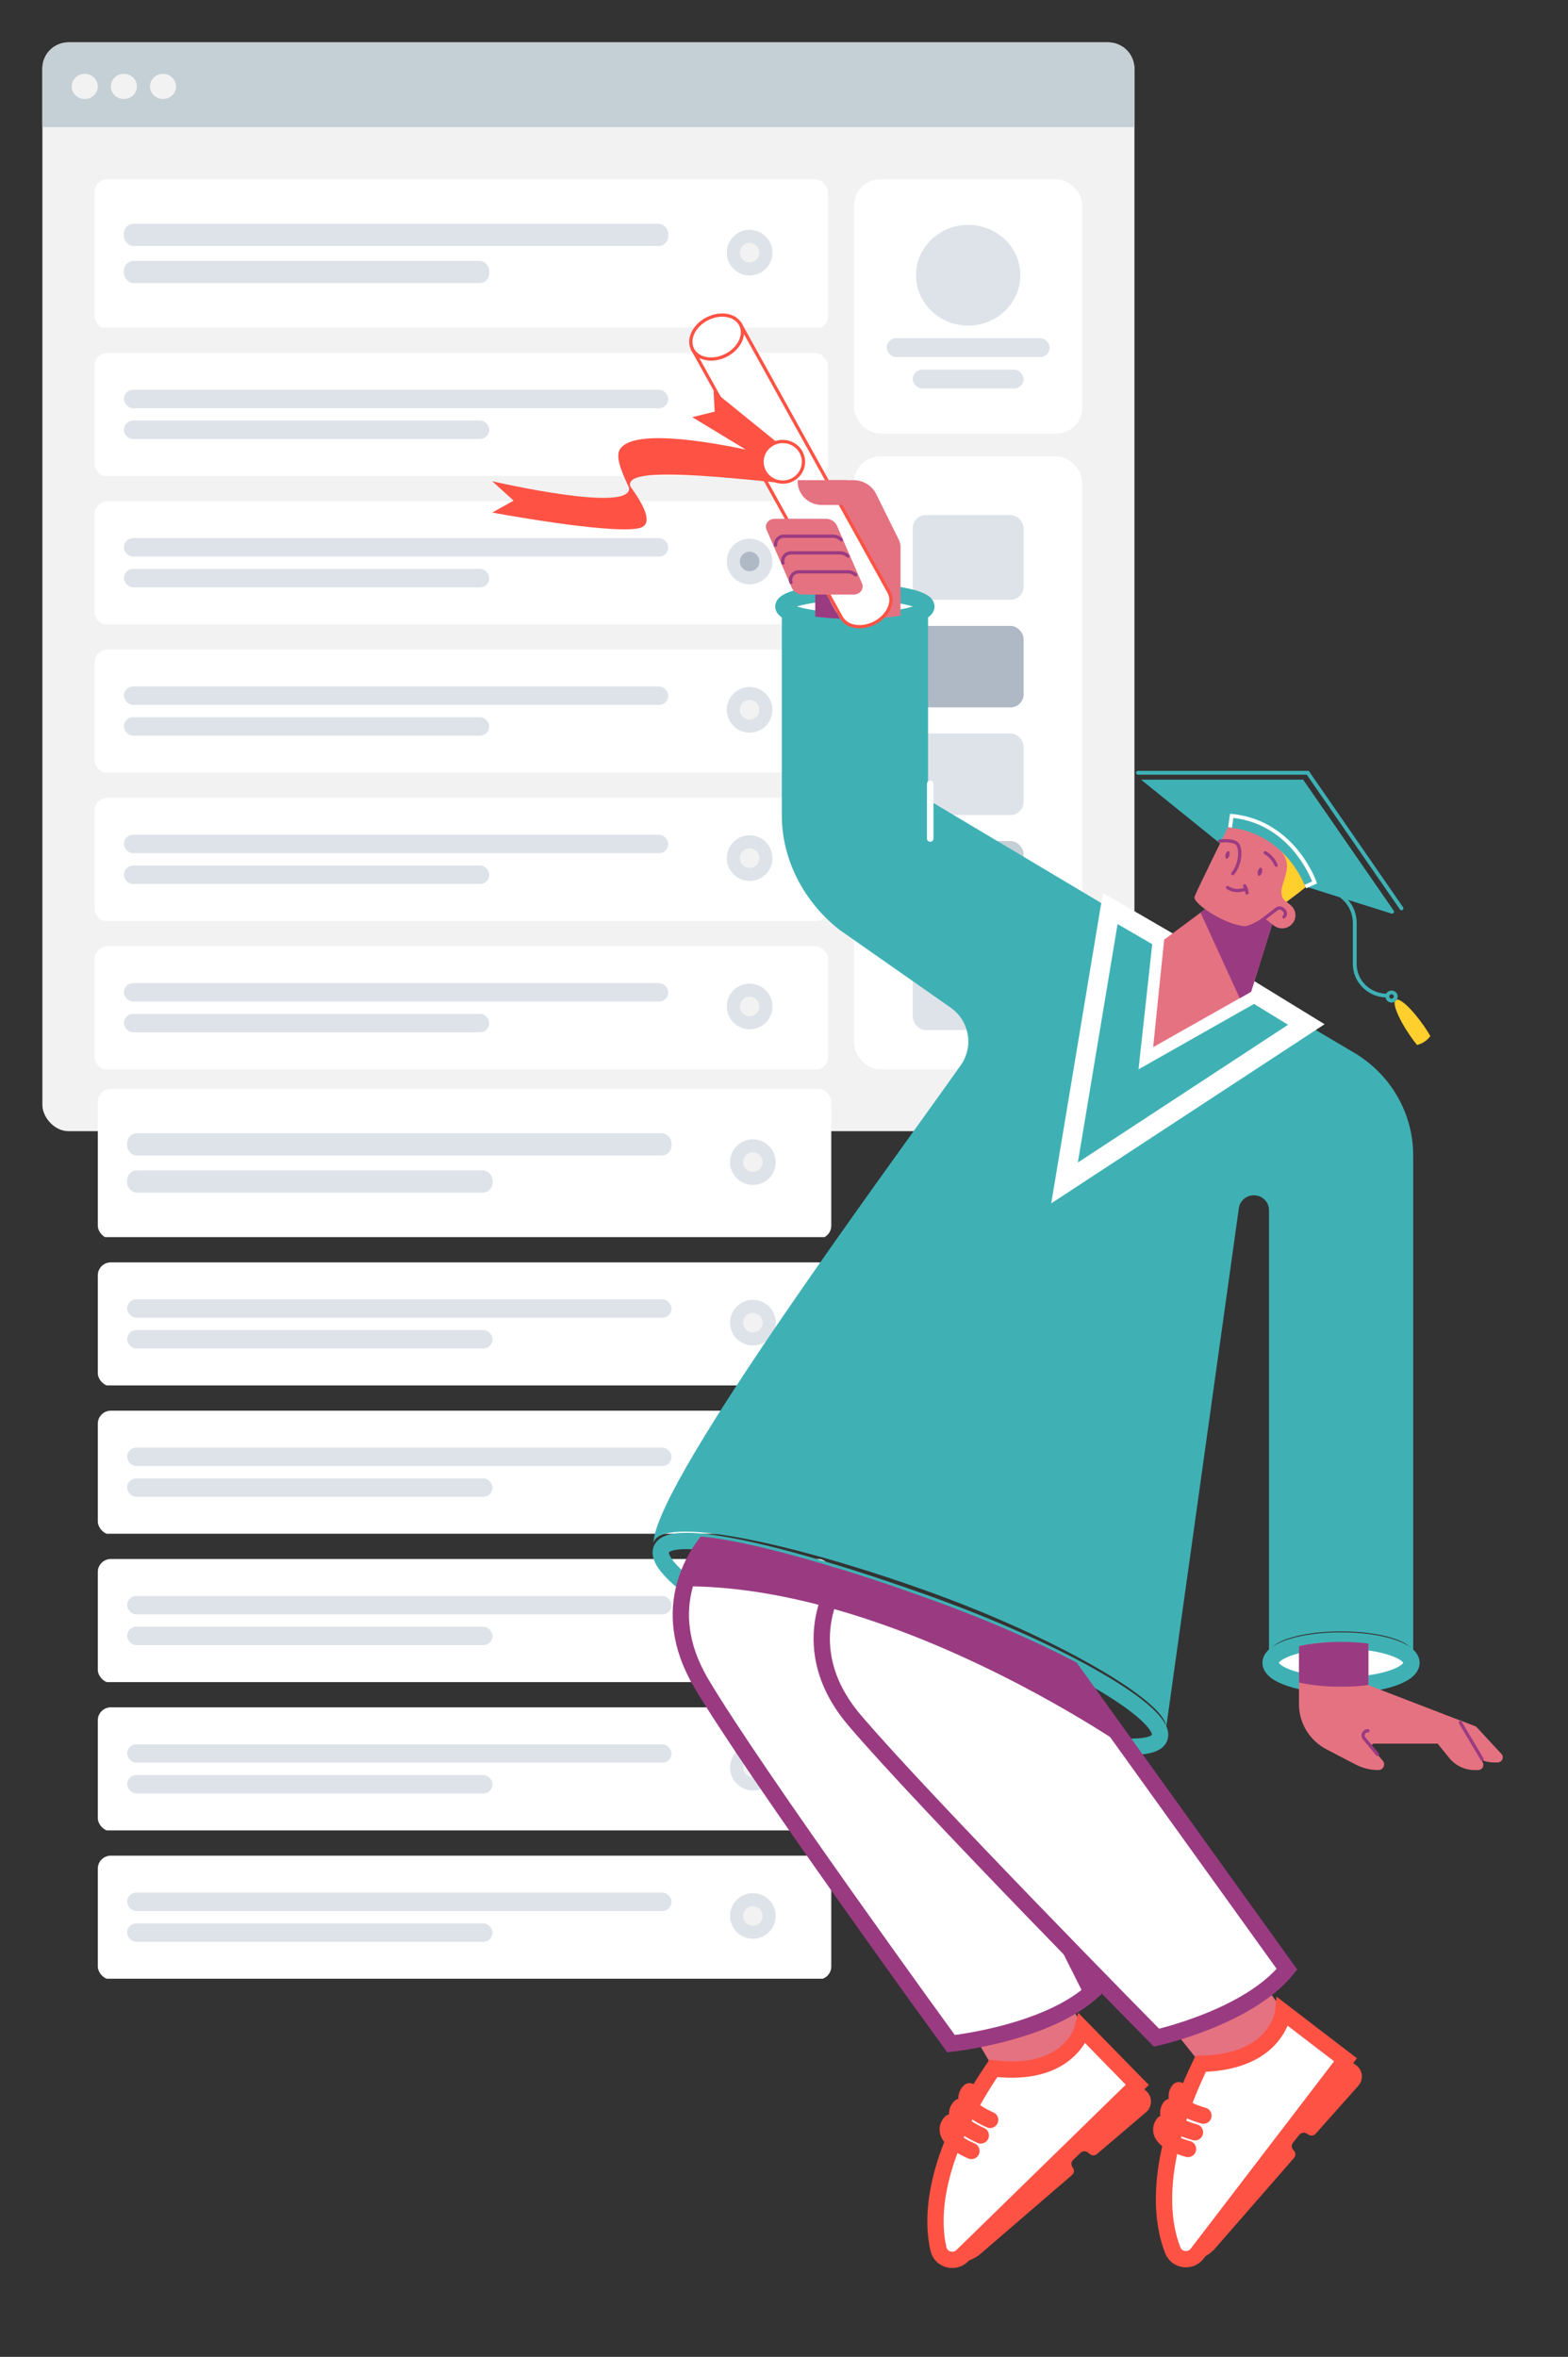
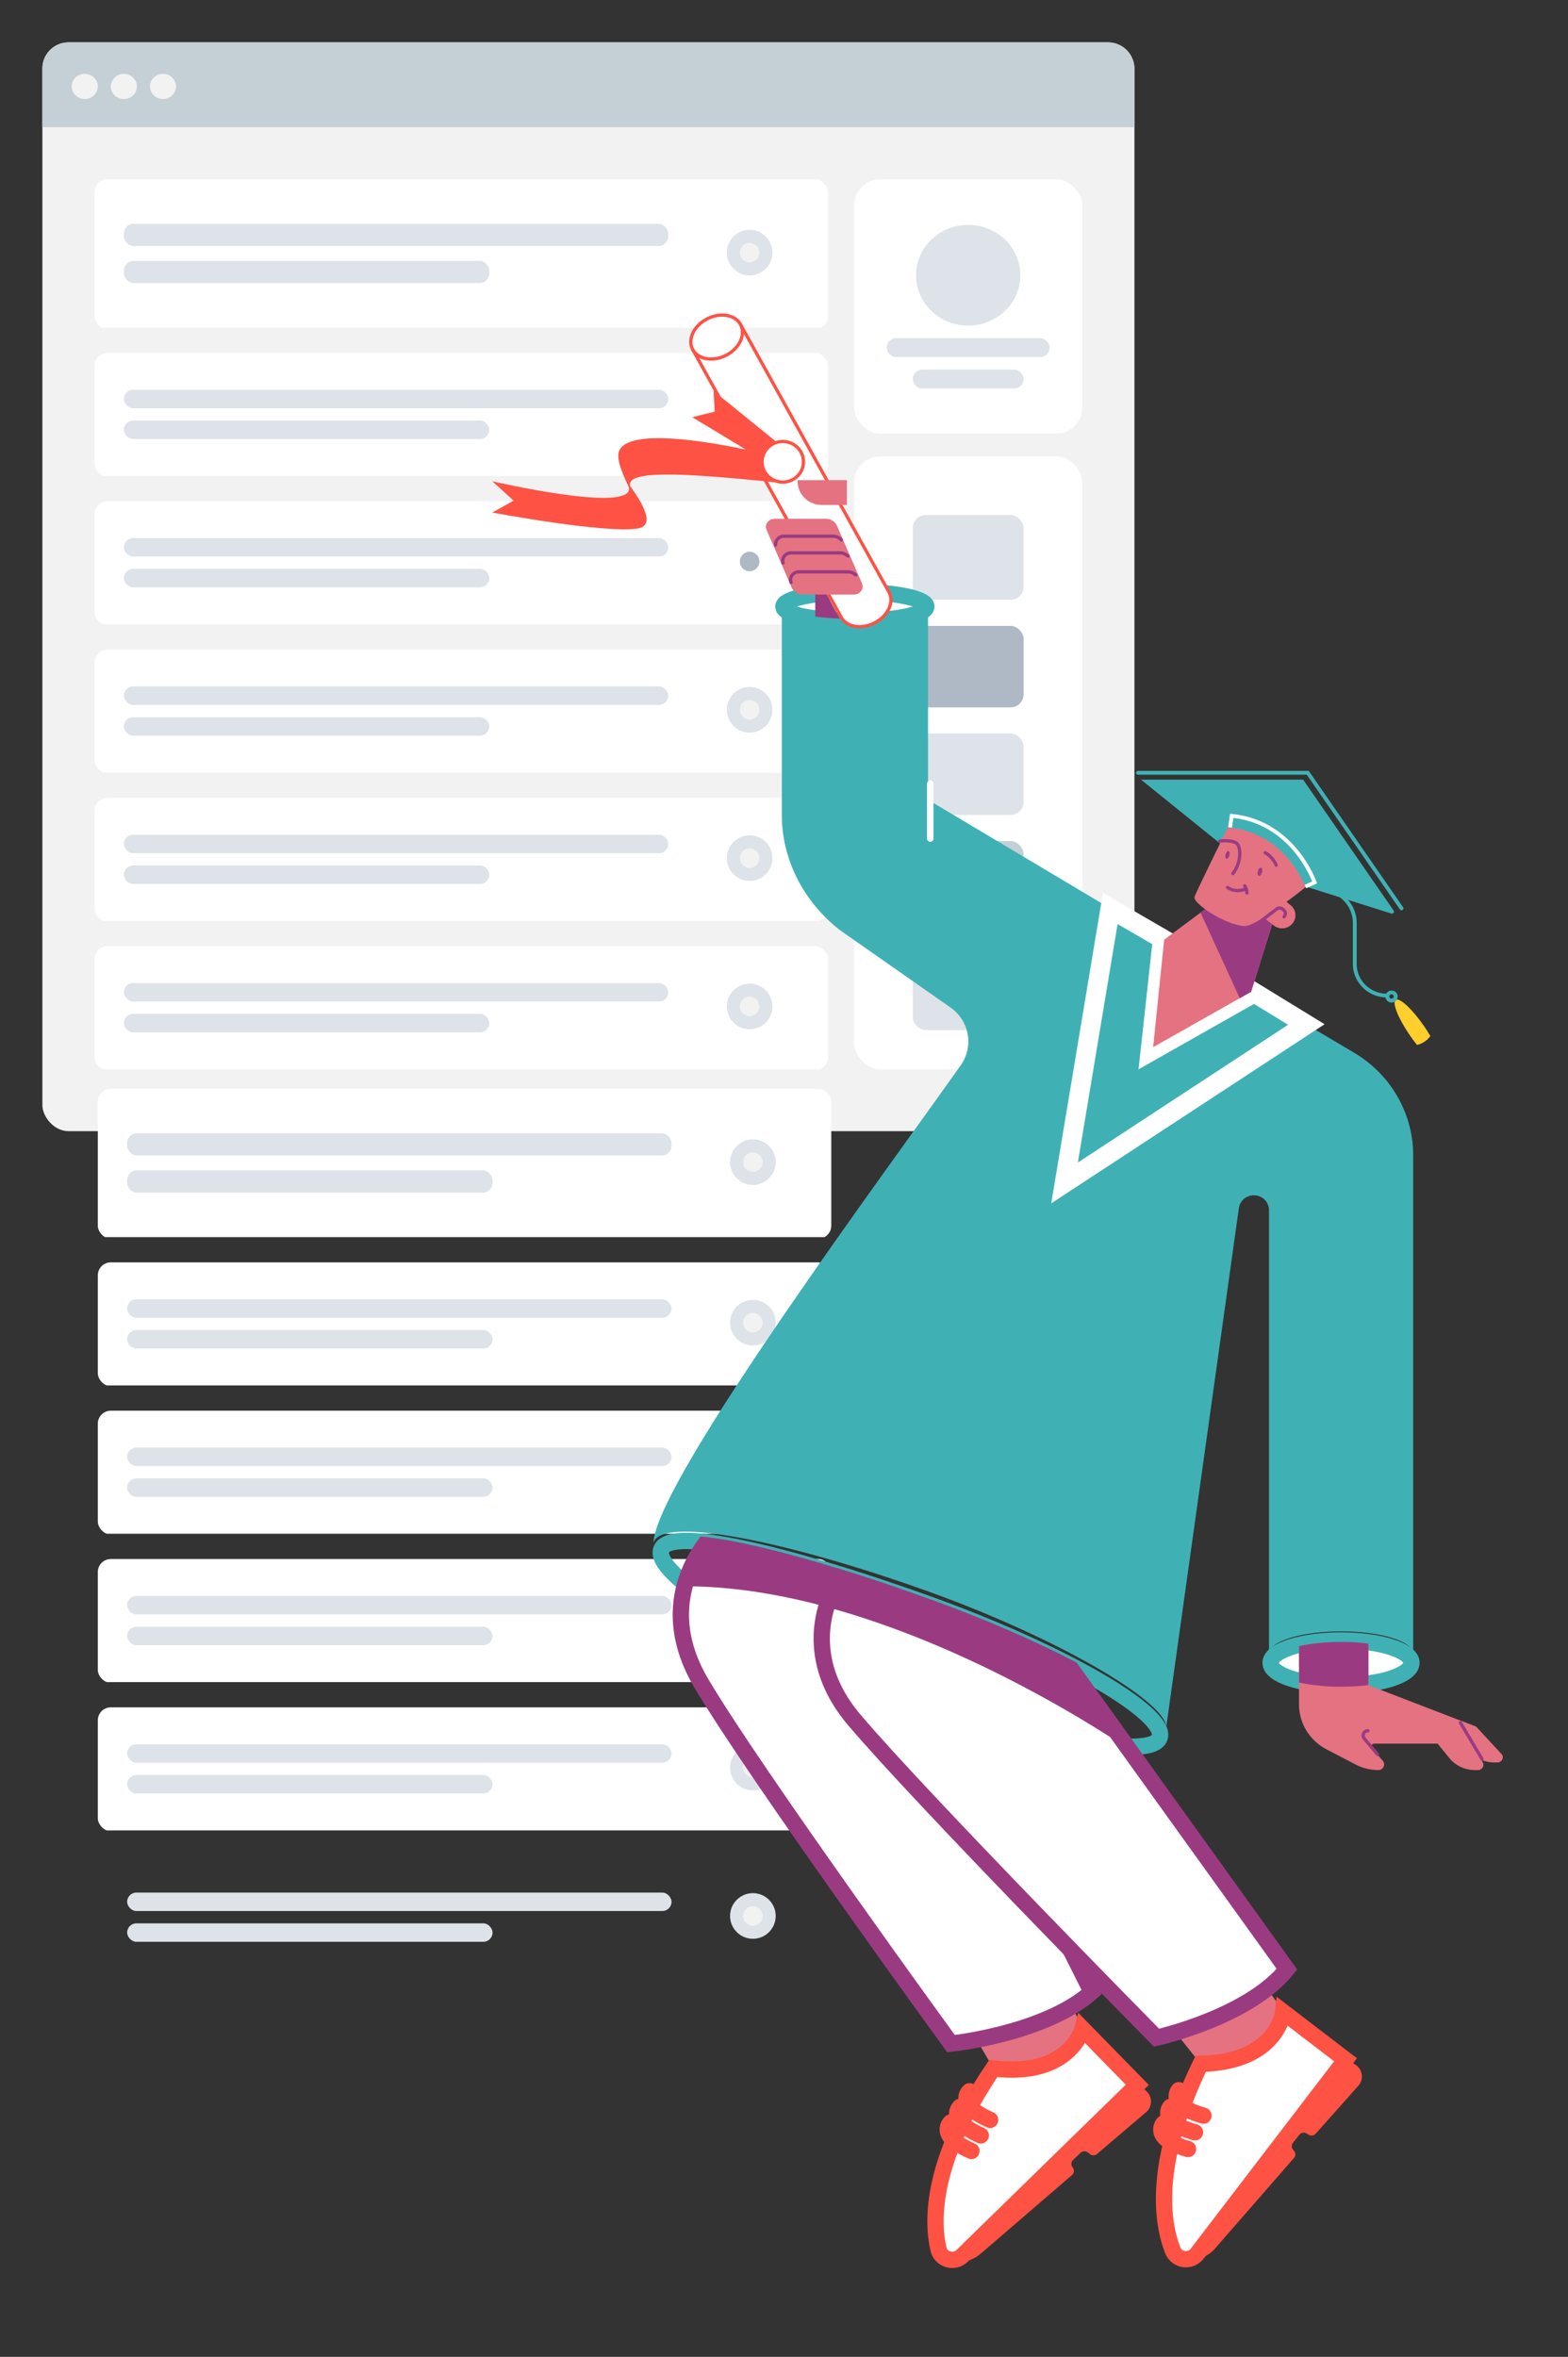
<svg xmlns="http://www.w3.org/2000/svg" width="481" height="723" viewBox="0 0 481 723" fill="none">
  <rect x="0" y="0" width="481" height="723" fill="#333333" stroke="none" />
  <rect x="13" y="13" width="335" height="334" rx="8" fill="#F2F2F2" />
  <rect x="262" y="55" width="70" height="78" rx="8" fill="white" />
  <path fill-rule="evenodd" clip-rule="evenodd" d="M297 99.879C305.837 99.879 313 92.963 313 84.433C313 75.903 305.837 68.988 297 68.988C288.163 68.988 281 75.903 281 84.433C281 92.963 288.163 99.879 297 99.879Z" fill="#DDE3E9" />
  <rect x="272" y="103.74" width="50" height="5.792" rx="2.896" fill="#DDE3E9" />
  <rect x="280" y="113.393" width="34" height="5.792" rx="2.896" fill="#DDE3E9" />
  <path d="M13 21C13 16.582 16.582 13 21 13H340C344.418 13 348 16.582 348 21V39H13V21Z" fill="#C5CFD6" />
  <path fill-rule="evenodd" clip-rule="evenodd" d="M26 30.376C28.209 30.376 30 28.647 30 26.515C30 24.382 28.209 22.653 26 22.653C23.791 22.653 22 24.382 22 26.515C22 28.647 23.791 30.376 26 30.376Z" fill="#F2F2F2" />
  <path fill-rule="evenodd" clip-rule="evenodd" d="M38 30.376C40.209 30.376 42 28.647 42 26.515C42 24.382 40.209 22.653 38 22.653C35.791 22.653 34 24.382 34 26.515C34 28.647 35.791 30.376 38 30.376Z" fill="#F2F2F2" />
  <path fill-rule="evenodd" clip-rule="evenodd" d="M50 30.376C52.209 30.376 54 28.647 54 26.515C54 24.382 52.209 22.653 50 22.653C47.791 22.653 46 24.382 46 26.515C46 28.647 47.791 30.376 50 30.376Z" fill="#F2F2F2" />
  <rect x="262" y="140" width="70" height="188" rx="8" fill="white" />
  <rect x="280" y="158" width="34" height="26" rx="4" fill="#DDE3E9" />
  <rect x="280" y="192" width="34" height="25" rx="4" fill="#AFB9C5" />
  <rect x="280" y="225" width="34" height="25" rx="4" fill="#DDE3E9" />
  <rect x="280" y="291" width="34" height="25" rx="4" fill="#DDE3E9" />
  <rect x="280" y="258" width="34" height="25" rx="4" fill="#C5CFD6" />
  <g clip-path="url(#clip0)">
    <rect x="29" y="55" width="225" height="46" rx="4" fill="white" />
    <g clip-path="url(#clip1)">
      <rect x="38" y="68.65" width="167" height="6.825" rx="3" fill="#DDE3E9" />
      <rect x="38" y="80.025" width="112.096" height="6.825" rx="3" fill="#DDE3E9" />
    </g>
    <path fill-rule="evenodd" clip-rule="evenodd" d="M229.955 84.5C233.821 84.5 236.955 81.366 236.955 77.5C236.955 73.634 233.821 70.5 229.955 70.5C226.089 70.5 222.955 73.634 222.955 77.5C222.955 81.366 226.089 84.5 229.955 84.5Z" fill="#DDE3E9" />
    <path fill-rule="evenodd" clip-rule="evenodd" d="M229.955 80.5C231.612 80.5 232.955 79.157 232.955 77.5C232.955 75.843 231.612 74.5 229.955 74.5C228.298 74.5 226.955 75.843 226.955 77.5C226.955 79.157 228.298 80.5 229.955 80.5Z" fill="#F2F2F2" />
  </g>
  <g clip-path="url(#clip2)">
    <rect x="29" y="108.245" width="225" height="38" rx="4" fill="white" />
    <g clip-path="url(#clip3)">
      <rect x="38" y="119.571" width="167" height="5.663" rx="2.832" fill="#DDE3E9" />
      <rect x="38" y="129.01" width="112.096" height="5.663" rx="2.832" fill="#DDE3E9" />
    </g>
    <path fill-rule="evenodd" clip-rule="evenodd" d="M229.955 133.745C233.821 133.745 236.955 130.611 236.955 126.745C236.955 122.879 233.821 119.745 229.955 119.745C226.089 119.745 222.955 122.879 222.955 126.745C222.955 130.611 226.089 133.745 229.955 133.745Z" fill="#DDE3E9" />
    <path fill-rule="evenodd" clip-rule="evenodd" d="M229.955 129.745C231.612 129.745 232.955 128.401 232.955 126.745C232.955 125.088 231.612 123.745 229.955 123.745C228.298 123.745 226.955 125.088 226.955 126.745C226.955 128.401 228.298 129.745 229.955 129.745Z" fill="#F2F2F2" />
  </g>
  <g clip-path="url(#clip4)">
    <rect x="29" y="153.745" width="225" height="38" rx="4" fill="white" />
    <g clip-path="url(#clip5)">
      <rect x="38" y="165.071" width="167" height="5.663" rx="2.832" fill="#DDE3E9" />
      <rect x="38" y="174.51" width="112.096" height="5.663" rx="2.832" fill="#DDE3E9" />
    </g>
-     <path fill-rule="evenodd" clip-rule="evenodd" d="M229.955 179.245C233.821 179.245 236.955 176.111 236.955 172.245C236.955 168.379 233.821 165.245 229.955 165.245C226.089 165.245 222.955 168.379 222.955 172.245C222.955 176.111 226.089 179.245 229.955 179.245Z" fill="#DDE3E9" />
    <path fill-rule="evenodd" clip-rule="evenodd" d="M229.955 175.245C231.612 175.245 232.955 173.901 232.955 172.245C232.955 170.588 231.612 169.245 229.955 169.245C228.298 169.245 226.955 170.588 226.955 172.245C226.955 173.901 228.298 175.245 229.955 175.245Z" fill="#AFB9C5" />
  </g>
  <g clip-path="url(#clip6)">
    <rect x="29" y="290.245" width="225" height="38" rx="4" fill="white" />
    <g clip-path="url(#clip7)">
      <rect x="38" y="301.571" width="167" height="5.663" rx="2.832" fill="#DDE3E9" />
      <rect x="38" y="311.01" width="112.096" height="5.663" rx="2.832" fill="#DDE3E9" />
    </g>
    <path fill-rule="evenodd" clip-rule="evenodd" d="M229.955 315.745C233.821 315.745 236.955 312.611 236.955 308.745C236.955 304.879 233.821 301.745 229.955 301.745C226.089 301.745 222.955 304.879 222.955 308.745C222.955 312.611 226.089 315.745 229.955 315.745Z" fill="#DDE3E9" />
    <path fill-rule="evenodd" clip-rule="evenodd" d="M229.955 311.745C231.612 311.745 232.955 310.401 232.955 308.745C232.955 307.088 231.612 305.745 229.955 305.745C228.298 305.745 226.955 307.088 226.955 308.745C226.955 310.401 228.298 311.745 229.955 311.745Z" fill="#F2F2F2" />
  </g>
  <g clip-path="url(#clip8)">
    <rect x="29" y="244.745" width="225" height="38" rx="4" fill="white" />
    <g clip-path="url(#clip9)">
      <rect x="38" y="256.071" width="167" height="5.663" rx="2.832" fill="#DDE3E9" />
      <rect x="38" y="265.51" width="112.096" height="5.663" rx="2.832" fill="#DDE3E9" />
    </g>
    <path fill-rule="evenodd" clip-rule="evenodd" d="M229.955 270.245C233.821 270.245 236.955 267.111 236.955 263.245C236.955 259.379 233.821 256.245 229.955 256.245C226.089 256.245 222.955 259.379 222.955 263.245C222.955 267.111 226.089 270.245 229.955 270.245Z" fill="#DDE3E9" />
    <path fill-rule="evenodd" clip-rule="evenodd" d="M229.955 266.245C231.612 266.245 232.955 264.901 232.955 263.245C232.955 261.588 231.612 260.245 229.955 260.245C228.298 260.245 226.955 261.588 226.955 263.245C226.955 264.901 228.298 266.245 229.955 266.245Z" fill="#F2F2F2" />
  </g>
  <g clip-path="url(#clip10)">
    <rect x="29" y="199.245" width="225" height="38" rx="4" fill="white" />
    <g clip-path="url(#clip11)">
      <rect x="38" y="210.571" width="167" height="5.663" rx="2.832" fill="#DDE3E9" />
      <rect x="38" y="220.01" width="112.096" height="5.663" rx="2.832" fill="#DDE3E9" />
    </g>
    <path fill-rule="evenodd" clip-rule="evenodd" d="M229.955 224.745C233.821 224.745 236.955 221.611 236.955 217.745C236.955 213.879 233.821 210.745 229.955 210.745C226.089 210.745 222.955 213.879 222.955 217.745C222.955 221.611 226.089 224.745 229.955 224.745Z" fill="#DDE3E9" />
    <path fill-rule="evenodd" clip-rule="evenodd" d="M229.955 220.745C231.612 220.745 232.955 219.401 232.955 217.745C232.955 216.088 231.612 214.745 229.955 214.745C228.298 214.745 226.955 216.088 226.955 217.745C226.955 219.401 228.298 220.745 229.955 220.745Z" fill="#F2F2F2" />
  </g>
  <g clip-path="url(#clip12)">
    <rect x="30" y="334" width="225" height="46" rx="4" fill="white" />
    <g clip-path="url(#clip13)">
      <rect x="39" y="347.65" width="167" height="6.825" rx="3" fill="#DDE3E9" />
      <rect x="39" y="359.025" width="112.096" height="6.825" rx="3" fill="#DDE3E9" />
    </g>
    <path fill-rule="evenodd" clip-rule="evenodd" d="M230.955 363.5C234.821 363.5 237.955 360.366 237.955 356.5C237.955 352.634 234.821 349.5 230.955 349.5C227.089 349.5 223.955 352.634 223.955 356.5C223.955 360.366 227.089 363.5 230.955 363.5Z" fill="#DDE3E9" />
    <path fill-rule="evenodd" clip-rule="evenodd" d="M230.955 359.5C232.612 359.5 233.955 358.157 233.955 356.5C233.955 354.843 232.612 353.5 230.955 353.5C229.298 353.5 227.955 354.843 227.955 356.5C227.955 358.157 229.298 359.5 230.955 359.5Z" fill="#F2F2F2" />
  </g>
  <g clip-path="url(#clip14)">
    <rect x="30" y="387.245" width="225" height="38" rx="4" fill="white" />
    <g clip-path="url(#clip15)">
      <rect x="39" y="398.571" width="167" height="5.663" rx="2.832" fill="#DDE3E9" />
      <rect x="39" y="408.01" width="112.096" height="5.663" rx="2.832" fill="#DDE3E9" />
    </g>
    <path fill-rule="evenodd" clip-rule="evenodd" d="M230.955 412.745C234.821 412.745 237.955 409.611 237.955 405.745C237.955 401.879 234.821 398.745 230.955 398.745C227.089 398.745 223.955 401.879 223.955 405.745C223.955 409.611 227.089 412.745 230.955 412.745Z" fill="#DDE3E9" />
    <path fill-rule="evenodd" clip-rule="evenodd" d="M230.955 408.745C232.612 408.745 233.955 407.401 233.955 405.745C233.955 404.088 232.612 402.745 230.955 402.745C229.298 402.745 227.955 404.088 227.955 405.745C227.955 407.401 229.298 408.745 230.955 408.745Z" fill="#F2F2F2" />
  </g>
  <g clip-path="url(#clip16)">
    <rect x="30" y="432.745" width="225" height="38" rx="4" fill="white" />
    <g clip-path="url(#clip17)">
      <rect x="39" y="444.071" width="167" height="5.663" rx="2.832" fill="#DDE3E9" />
      <rect x="39" y="453.51" width="112.096" height="5.663" rx="2.832" fill="#DDE3E9" />
    </g>
    <path fill-rule="evenodd" clip-rule="evenodd" d="M230.955 458.245C234.821 458.245 237.955 455.111 237.955 451.245C237.955 447.379 234.821 444.245 230.955 444.245C227.089 444.245 223.955 447.379 223.955 451.245C223.955 455.111 227.089 458.245 230.955 458.245Z" fill="#DDE3E9" />
    <path fill-rule="evenodd" clip-rule="evenodd" d="M230.955 454.245C232.612 454.245 233.955 452.901 233.955 451.245C233.955 449.588 232.612 448.245 230.955 448.245C229.298 448.245 227.955 449.588 227.955 451.245C227.955 452.901 229.298 454.245 230.955 454.245Z" fill="#AFB9C5" />
  </g>
  <g clip-path="url(#clip18)">
-     <rect x="30" y="569.245" width="225" height="38" rx="4" fill="white" />
    <g clip-path="url(#clip19)">
      <rect x="39" y="580.571" width="167" height="5.663" rx="2.832" fill="#DDE3E9" />
      <rect x="39" y="590.01" width="112.096" height="5.663" rx="2.832" fill="#DDE3E9" />
    </g>
    <path fill-rule="evenodd" clip-rule="evenodd" d="M230.955 594.745C234.821 594.745 237.955 591.611 237.955 587.745C237.955 583.879 234.821 580.745 230.955 580.745C227.089 580.745 223.955 583.879 223.955 587.745C223.955 591.611 227.089 594.745 230.955 594.745Z" fill="#DDE3E9" />
    <path fill-rule="evenodd" clip-rule="evenodd" d="M230.955 590.745C232.612 590.745 233.955 589.401 233.955 587.745C233.955 586.088 232.612 584.745 230.955 584.745C229.298 584.745 227.955 586.088 227.955 587.745C227.955 589.401 229.298 590.745 230.955 590.745Z" fill="#F2F2F2" />
  </g>
  <g clip-path="url(#clip20)">
    <rect x="30" y="523.745" width="225" height="38" rx="4" fill="white" />
    <g clip-path="url(#clip21)">
      <rect x="39" y="535.071" width="167" height="5.663" rx="2.832" fill="#DDE3E9" />
      <rect x="39" y="544.51" width="112.096" height="5.663" rx="2.832" fill="#DDE3E9" />
    </g>
    <path fill-rule="evenodd" clip-rule="evenodd" d="M230.955 549.245C234.821 549.245 237.955 546.111 237.955 542.245C237.955 538.379 234.821 535.245 230.955 535.245C227.089 535.245 223.955 538.379 223.955 542.245C223.955 546.111 227.089 549.245 230.955 549.245Z" fill="#DDE3E9" />
    <path fill-rule="evenodd" clip-rule="evenodd" d="M230.955 545.245C232.612 545.245 233.955 543.901 233.955 542.245C233.955 540.588 232.612 539.245 230.955 539.245C229.298 539.245 227.955 540.588 227.955 542.245C227.955 543.901 229.298 545.245 230.955 545.245Z" fill="#F2F2F2" />
  </g>
  <g clip-path="url(#clip22)">
    <rect x="30" y="478.245" width="225" height="38" rx="4" fill="white" />
    <g clip-path="url(#clip23)">
      <rect x="39" y="489.571" width="167" height="5.663" rx="2.832" fill="#DDE3E9" />
      <rect x="39" y="499.01" width="112.096" height="5.663" rx="2.832" fill="#DDE3E9" />
    </g>
    <path fill-rule="evenodd" clip-rule="evenodd" d="M230.955 503.745C234.821 503.745 237.955 500.611 237.955 496.745C237.955 492.879 234.821 489.745 230.955 489.745C227.089 489.745 223.955 492.879 223.955 496.745C223.955 500.611 227.089 503.745 230.955 503.745Z" fill="#DDE3E9" />
    <path fill-rule="evenodd" clip-rule="evenodd" d="M230.955 499.745C232.612 499.745 233.955 498.401 233.955 496.745C233.955 495.088 232.612 493.745 230.955 493.745C229.298 493.745 227.955 495.088 227.955 496.745C227.955 498.401 229.298 499.745 230.955 499.745Z" fill="#F2F2F2" />
  </g>
  <path d="M200.474 473.243C202.807 464.903 241.347 472.72 283.798 487.855C324.404 502.335 357.409 521.868 357.765 529.729L380.035 370.57C380.368 368.327 382.324 366.672 384.636 366.672C385.925 366.672 387.08 367.173 387.925 368.001C388.77 368.828 389.281 369.961 389.281 371.224V507.148C389.547 503.424 399.349 500.441 411.395 500.441C423.442 500.441 433.221 503.424 433.51 507.148V354.413C433.51 341.521 426.62 329.588 415.374 322.925L400.771 314.28L340.629 278.698L284.687 245.338V188.394C284.687 190.833 274.396 192.793 262.261 192.793C250.148 192.793 239.835 190.855 239.835 188.394V250.128C239.835 263.804 246.659 276.717 257.549 285.253L291.577 309.075C297.378 313.126 298.778 321.009 294.733 326.757C272.174 358.746 202.852 452.099 200.496 472.633C200.474 472.829 200.474 473.047 200.474 473.243Z" fill="#3FB1B5" />
  <path d="M285.354 240.46V257.227" stroke="white" stroke-width="2" stroke-miterlimit="10" stroke-linecap="round" />
  <path d="M400.727 314.28L326.56 362.883L340.584 278.698L356.653 288.018L352.875 322.533L384.746 304.481L400.727 314.28Z" stroke="white" stroke-width="6" stroke-miterlimit="10" stroke-linecap="round" />
  <path d="M202.852 475.333C205.519 468.126 240.858 476.444 283.331 491.578C325.804 506.712 358.409 525.853 355.72 533.061C353.053 540.269 316.092 532.821 273.618 517.687C231.145 502.553 200.162 482.541 202.852 475.333Z" stroke="#3FB1B5" stroke-width="5" stroke-miterlimit="10" stroke-linecap="round" />
  <path d="M299.578 625.696L302.023 629.877L304.734 634.537C328.182 637.411 332.316 622.386 332.316 622.386L328.783 615.505C319.314 621.21 307.313 624.237 299.578 625.696Z" fill="#E57281" />
  <path d="M215.12 516.359C231.79 544.515 291.732 626.915 291.732 626.915C291.732 626.915 294.866 626.588 299.578 625.696C307.312 624.215 319.314 621.21 328.805 615.504C331.005 614.176 333.05 612.717 334.895 611.084L291.443 524.634L280.464 501.966L274.374 489.379C273.641 489.118 272.907 488.878 272.196 488.639C271.84 488.508 271.485 488.399 271.107 488.269C270.018 487.898 268.951 487.55 267.884 487.202C266.995 486.918 266.128 486.635 265.262 486.331C262.617 485.459 260.016 484.654 257.483 483.87C240.458 478.6 225.9 475.051 216.076 473.962C213.898 476.945 211.409 481.235 209.986 486.614C207.919 494.475 208.164 504.622 215.12 516.359Z" fill="white" stroke="#9A3B82" stroke-width="5" stroke-miterlimit="10" />
  <path d="M287.888 689.955C288.643 693.2 292.755 694.354 295.156 692.002L348.875 639.544L332.072 622.363C332.072 622.363 328.183 637.367 304.713 634.514C285.754 662.561 285.799 680.918 287.888 689.955Z" fill="white" stroke="#FE5244" stroke-width="5" stroke-miterlimit="10" />
  <path d="M290.088 693.265C293.733 694.637 297.845 693.918 300.801 691.371L328.85 667.221C329.539 666.612 329.628 665.588 329.05 664.869C328.494 664.194 328.539 663.193 329.183 662.583L331.472 660.405C332.095 659.796 333.095 659.774 333.762 660.34L334.295 660.776C334.94 661.32 335.873 661.32 336.495 660.776L351.564 647.95C353.52 646.295 353.587 643.333 351.742 641.569L349.12 639.087L295.067 692.546C293.511 694.071 291.266 694.136 289.666 693.113L290.088 693.265Z" fill="#FE5244" />
  <path d="M297.4 641.526C297.4 641.526 292.844 645.489 303.734 650.301" stroke="#FE5244" stroke-width="5" stroke-miterlimit="10" stroke-linecap="round" />
  <path d="M294.533 646.295C294.533 646.295 289.977 650.258 300.867 655.071" stroke="#FE5244" stroke-width="5" stroke-miterlimit="10" stroke-linecap="round" />
  <path d="M291.666 651.063C291.666 651.063 287.109 655.027 298 659.839" stroke="#FE5244" stroke-width="5" stroke-miterlimit="10" stroke-linecap="round" />
  <path d="M209.986 486.614C224.433 486.592 239.235 489.052 253.504 492.929C254.638 489.009 256.238 485.895 257.482 483.87C240.458 478.6 225.9 475.051 216.076 473.962C213.876 476.967 211.386 481.257 209.986 486.614Z" fill="#9A3B82" />
  <path d="M360.632 623.497L364.921 628.875L368.299 633.1C391.925 632.642 393.814 617.203 393.814 617.203L388.68 609.996C379.768 617.007 367.722 621.363 360.632 623.497Z" fill="#E57281" />
  <path d="M253.015 510.545C254.305 515.924 257.06 521.716 262.128 527.683C282.931 552.224 354.765 625.086 354.765 625.086C354.765 625.086 382.813 618.902 394.793 604.094L346.43 536.785L328.583 511.939C316.27 505.515 300.623 498.699 283.331 492.515C274.308 489.292 265.617 486.396 257.483 483.87C256.26 485.895 254.638 489.031 253.504 492.929C252.082 497.763 251.393 503.817 253.015 510.545Z" fill="white" stroke="#9A3B82" stroke-width="5" stroke-miterlimit="10" />
  <path d="M359.766 690.326C360.988 693.44 365.211 694.006 367.256 691.328L412.752 631.858L393.616 617.203C393.616 617.203 391.971 632.642 368.323 633.099C353.632 663.52 356.365 681.681 359.766 690.326Z" fill="white" stroke="#FE5244" stroke-width="5" stroke-miterlimit="10" />
  <path d="M362.41 693.113C366.211 693.963 370.189 692.656 372.723 689.76L396.949 661.974C397.549 661.277 397.483 660.254 396.816 659.622C396.149 659.034 396.082 658.033 396.616 657.336L398.572 654.875C399.105 654.2 400.083 654.026 400.839 654.483L401.417 654.853C402.128 655.289 403.039 655.158 403.595 654.548L416.708 639.806C418.397 637.89 418.041 634.972 415.952 633.491L412.996 631.401L367.278 691.698C365.967 693.418 363.744 693.788 362.01 693.026L362.41 693.113Z" fill="#FE5244" />
  <path d="M361.611 641.2C361.611 641.2 357.677 645.751 369.168 648.996" stroke="#FE5244" stroke-width="5" stroke-miterlimit="10" stroke-linecap="round" />
  <path d="M359.012 646.318C359.012 646.318 355.078 650.869 366.568 654.114" stroke="#FE5244" stroke-width="5" stroke-miterlimit="10" stroke-linecap="round" />
  <path d="M356.877 651.435C356.877 651.435 352.943 655.986 364.434 659.23" stroke="#FE5244" stroke-width="5" stroke-miterlimit="10" stroke-linecap="round" />
  <path d="M253.483 492.929C262.773 495.455 271.841 498.569 280.442 501.944C317.582 516.599 346.053 536.502 346.408 536.742L328.561 511.896C316.248 505.472 300.601 498.656 283.31 492.472C280.287 491.405 277.309 490.359 274.353 489.336C273.619 489.075 272.886 488.835 272.174 488.596C271.819 488.465 271.463 488.356 271.085 488.225C269.996 487.855 268.93 487.507 267.863 487.158C266.974 486.875 266.107 486.592 265.24 486.287C262.595 485.416 259.995 484.611 257.461 483.827C256.239 485.917 254.638 489.031 253.483 492.929Z" fill="#9A3B82" />
  <path d="M389.77 510.088C389.77 513.877 399.438 516.969 411.373 516.969C423.308 516.969 432.977 513.899 432.977 510.088C432.977 510.044 432.977 509.979 432.977 509.935C432.71 506.212 423.131 503.229 411.373 503.229C399.616 503.229 390.037 506.212 389.77 509.935C389.77 509.979 389.77 510.044 389.77 510.088Z" fill="white" stroke="#3FB1B5" stroke-width="5" stroke-miterlimit="10" stroke-linecap="round" />
  <path d="M398.483 504.97V522.848C398.483 528.641 401.75 533.932 406.951 536.654L415.819 541.27C417.975 542.403 420.397 542.991 422.842 542.991C423.887 542.991 424.598 542.142 424.598 541.249C424.598 540.879 424.465 540.487 424.198 540.16L420.886 536.24C420.419 535.696 420.82 534.89 421.531 534.89H441.023L444.579 539.289C446.468 541.619 449.357 542.991 452.38 542.991H453.402C454.669 542.991 455.447 541.662 454.825 540.595L454.425 539.877C455.647 540.378 456.981 540.661 458.336 540.661H459.359C460.626 540.661 461.404 539.332 460.781 538.265L452.802 529.642L447.268 527.508V527.53L419.775 516.947V504.23C417.175 503.903 414.352 503.707 411.374 503.707C406.551 503.685 402.106 504.165 398.483 504.97Z" fill="#E57281" />
  <path d="M447.979 528.423L454.646 539.638" stroke="#9A3B82" stroke-miterlimit="10" stroke-linecap="round" />
  <path d="M422.576 538.2L418.487 533.301C417.687 532.343 418.376 530.927 419.642 530.927" stroke="#9A3B82" stroke-miterlimit="10" stroke-linecap="round" />
  <path d="M398.483 504.97V516.141C402.106 516.947 406.551 517.426 411.374 517.426C414.352 517.426 417.175 517.252 419.775 516.903V504.186C417.175 503.86 414.352 503.664 411.374 503.664C406.573 503.685 402.106 504.164 398.483 504.97Z" fill="#9A3B82" />
  <path d="M240.302 186.064C240.302 188.525 250.126 190.463 262.239 190.463C274.352 190.463 284.176 188.525 284.176 186.064C284.176 183.604 274.352 181.579 262.239 181.579C250.126 181.579 240.302 183.626 240.302 186.064Z" stroke="#3FB1B5" stroke-width="5" stroke-miterlimit="10" stroke-linecap="round" />
-   <path d="M268.928 189.657C271.64 189.483 274.107 189.222 276.24 188.851V167.707C276.24 167.01 276.085 166.313 275.774 165.682L268.795 151.571C267.506 148.958 264.794 147.303 261.838 147.303H253.281L271.995 181.034C272.084 181.186 272.151 181.339 272.217 181.491C273.306 184.126 271.951 187.501 268.928 189.657Z" fill="#E57281" />
  <path d="M252.838 181.1L250.082 176.396V189.157C252.349 189.44 254.905 189.679 257.639 189.788L252.838 181.1Z" fill="#9A3B82" />
  <path d="M212.52 107.258L258.082 189.397C259.771 192.445 264.394 193.164 268.439 191.008C272.485 188.852 274.374 184.649 272.685 181.623L227.122 99.484L212.52 107.258Z" fill="white" stroke="#FE5244" stroke-miterlimit="10" />
  <path d="M212.536 107.288C210.848 104.244 212.75 100.036 216.783 97.889C220.816 95.741 225.455 96.467 227.143 99.51C228.831 102.553 226.929 106.761 222.896 108.909C218.862 111.057 214.224 110.331 212.536 107.288Z" fill="white" stroke="#FE5244" stroke-miterlimit="10" />
  <path d="M240.436 137.395L218.899 119.931L219.232 126.29L212.342 127.966L228.789 137.918C216.165 135.261 193.495 131.516 190.05 138.049C188.694 140.618 191.25 145.866 192.962 149.633C194.028 157.581 151.488 147.739 150.999 147.63L157.556 153.575L150.999 157.233C150.999 157.233 186.694 163.896 195.895 162.067C201.096 161.022 196.962 154.184 193.339 149.176C192.228 145.322 201.074 144.059 237.857 147.978L240.436 137.395Z" fill="#FE5244" />
  <path d="M240.124 147.891C236.613 147.891 233.767 145.103 233.767 141.663C233.767 138.224 236.613 135.436 240.124 135.436C243.635 135.436 246.48 138.224 246.48 141.663C246.48 145.103 243.635 147.891 240.124 147.891Z" fill="white" stroke="#FE5244" stroke-miterlimit="10" />
  <path d="M235.145 162.525L237.19 167.228L239.59 172.716L240.879 175.699L242.857 180.25C242.902 180.381 242.969 180.49 243.035 180.621C243.035 180.621 243.035 180.642 243.057 180.642C243.702 181.709 244.924 182.384 246.258 182.384H261.949C263.838 182.384 265.15 180.621 264.438 178.987L263.305 176.374L260.794 170.604L258.638 165.639L256.748 161.262C256.193 159.977 254.837 159.15 253.348 159.15H237.657C235.723 159.128 234.434 160.892 235.145 162.525Z" fill="#E57281" />
  <path d="M258.084 165.617C257.439 164.899 256.484 164.485 255.461 164.485H240.481C238.903 164.485 237.77 165.813 237.925 167.229" stroke="#9A3B82" stroke-miterlimit="10" stroke-linecap="round" />
  <path d="M260.129 170.604C259.484 169.972 258.595 169.602 257.64 169.602H242.66C240.948 169.602 239.748 171.17 240.192 172.716" stroke="#9A3B82" stroke-miterlimit="10" stroke-linecap="round" />
  <path d="M262.484 176.352C261.84 175.764 260.973 175.416 260.062 175.416H245.082C243.304 175.416 242.081 177.093 242.659 178.682" stroke="#9A3B82" stroke-miterlimit="10" stroke-linecap="round" />
  <path d="M244.681 147.282V147.674C244.681 151.659 247.971 154.903 252.06 154.903H259.795V147.282H244.681Z" fill="#E57281" />
  <path d="M432.51 317.634C433.221 318.679 433.954 319.659 434.688 320.552C435.488 320.356 436.266 320.029 436.977 319.55C437.688 319.071 438.288 318.505 438.777 317.83C438.199 316.85 437.555 315.805 436.821 314.759C433.221 309.533 429.354 305.94 428.153 306.724C426.953 307.508 428.909 312.408 432.51 317.634Z" fill="#FFCF2D" />
  <path d="M399.75 239.175L427.51 279.33C427.843 279.809 427.376 280.397 426.821 280.244L413.552 276.063C415.174 277.958 416.174 280.419 416.174 283.075V295.727C416.174 300.67 420.197 304.699 425.22 304.829C425.531 304.263 426.154 303.871 426.887 303.871C427.398 303.871 427.865 304.067 428.221 304.416C428.576 304.764 428.776 305.221 428.754 305.722C428.754 306.724 427.91 307.551 426.865 307.551C425.932 307.551 425.154 306.854 425.02 305.983C419.464 305.744 414.997 301.236 414.997 295.727V283.075C414.997 279.896 413.396 277 410.996 275.258L384.303 266.852L350.031 239.175H399.75ZM426.376 306.158C426.509 306.288 426.687 306.354 426.865 306.354C427.043 306.354 427.221 306.288 427.354 306.158C427.487 306.027 427.554 305.853 427.554 305.679C427.554 305.504 427.487 305.33 427.354 305.199C427.221 305.069 427.043 305.003 426.865 305.003C426.665 305.003 426.509 305.069 426.376 305.199C426.243 305.33 426.176 305.483 426.176 305.679C426.154 305.875 426.243 306.027 426.376 306.158Z" fill="#3FB1B5" />
  <path d="M429.931 279.243C430.042 279.243 430.154 279.221 430.265 279.134C430.531 278.96 430.598 278.589 430.42 278.328L401.482 236.475H349.074C348.741 236.475 348.474 236.736 348.474 237.063C348.474 237.39 348.741 237.651 349.074 237.651H400.86L429.442 278.981C429.554 279.156 429.731 279.243 429.931 279.243Z" fill="#3FB1B5" />
  <path d="M400.682 272.492L404.016 271.011L403.838 270.511C403.771 270.315 402.149 265.698 398.148 260.799C394.436 256.247 387.924 250.651 377.9 249.693L377.323 249.649L376.745 253.765L377.923 253.917L378.345 250.912C387.635 251.958 393.725 257.227 397.215 261.517C400.348 265.35 401.993 269.095 402.504 270.402L400.171 271.447L400.682 272.492Z" fill="white" />
  <path d="M383.791 304.242L390.525 282.684L374.767 275.127L368.278 279.962L357.12 288.258L353.742 321.227L383.791 304.242Z" fill="#E57281" />
  <path d="M368.278 279.962L380.302 306.223L383.791 304.242L390.525 282.684L374.767 275.127L368.278 279.962Z" fill="#9A3B82" />
  <path d="M381.636 284.099C382.769 284.208 385.059 283.075 387.659 281.464L390.704 283.881C392.46 285.275 395.038 285.035 396.46 283.315C397.083 282.574 397.394 281.66 397.394 280.767C397.394 279.613 396.883 278.459 395.882 277.653L394.638 276.651C397.905 274.256 400.461 272.187 400.461 272.187C400.461 272.187 394.793 255.507 376.679 253.809C376.679 253.809 367.078 273.254 366.433 275.105C365.789 276.978 375.235 283.467 381.636 284.099Z" fill="#E57281" />
-   <path d="M394.638 276.652C397.905 274.257 400.461 272.188 400.461 272.188C400.461 272.188 398.372 266.026 392.637 260.799C398.638 266.657 389.681 273.19 394.638 276.652Z" fill="#FFCF2D" />
  <path d="M391.482 265.415C391.482 265.415 390.527 262.889 388.104 261.583" stroke="#9A3B82" stroke-miterlimit="10" stroke-linecap="round" />
  <path d="M374.146 258.013C374.146 258.013 377.502 257.556 379.169 258.558C380.836 259.559 380.836 264.742 378.169 267.987" stroke="#9A3B82" stroke-miterlimit="10" stroke-linecap="round" />
  <path d="M376.57 272.231C376.57 272.231 378.637 274.038 382.148 272.71" stroke="#9A3B82" stroke-miterlimit="10" stroke-linecap="round" />
  <path d="M381.815 271.752C381.815 271.752 382.548 272.775 382.504 273.93" stroke="#9A3B82" stroke-miterlimit="10" stroke-linecap="round" />
  <path d="M386.16 268.674C385.805 268.581 385.669 267.949 385.856 267.264C386.044 266.579 386.485 266.099 386.84 266.192C387.196 266.286 387.332 266.917 387.144 267.603C386.957 268.288 386.516 268.768 386.16 268.674Z" fill="#9A3B82" />
  <path d="M376.224 263.412C375.904 263.328 375.786 262.742 375.961 262.103C376.136 261.464 376.538 261.014 376.858 261.099C377.178 261.183 377.296 261.769 377.121 262.408C376.945 263.047 376.544 263.496 376.224 263.412Z" fill="#9A3B82" />
  <path d="M386.504 282.771L391.638 278.851C392.216 278.415 393.016 278.459 393.549 278.938L393.86 279.221C394.461 279.787 394.461 280.702 393.86 281.268" stroke="#9A3B82" stroke-miterlimit="10" stroke-linecap="round" />
  <defs>
    <clipPath id="clip0">
      <rect width="225" height="45.5" fill="white" transform="translate(29 55)" />
    </clipPath>
    <clipPath id="clip1">
      <rect width="167" height="18.2" fill="white" transform="translate(38 68.65)" />
    </clipPath>
    <clipPath id="clip2">
      <rect width="225" height="37.755" fill="white" transform="translate(29 108.245)" />
    </clipPath>
    <clipPath id="clip3">
      <rect width="167" height="15.102" fill="white" transform="translate(38 119.571)" />
    </clipPath>
    <clipPath id="clip4">
      <rect width="225" height="37.755" fill="white" transform="translate(29 153.745)" />
    </clipPath>
    <clipPath id="clip5">
      <rect width="167" height="15.102" fill="white" transform="translate(38 165.071)" />
    </clipPath>
    <clipPath id="clip6">
      <rect width="225" height="37.755" fill="white" transform="translate(29 290.245)" />
    </clipPath>
    <clipPath id="clip7">
      <rect width="167" height="15.102" fill="white" transform="translate(38 301.571)" />
    </clipPath>
    <clipPath id="clip8">
      <rect width="225" height="37.755" fill="white" transform="translate(29 244.745)" />
    </clipPath>
    <clipPath id="clip9">
      <rect width="167" height="15.102" fill="white" transform="translate(38 256.071)" />
    </clipPath>
    <clipPath id="clip10">
      <rect width="225" height="37.755" fill="white" transform="translate(29 199.245)" />
    </clipPath>
    <clipPath id="clip11">
      <rect width="167" height="15.102" fill="white" transform="translate(38 210.571)" />
    </clipPath>
    <clipPath id="clip12">
      <rect width="225" height="45.5" fill="white" transform="translate(30 334)" />
    </clipPath>
    <clipPath id="clip13">
      <rect width="167" height="18.2" fill="white" transform="translate(39 347.65)" />
    </clipPath>
    <clipPath id="clip14">
      <rect width="225" height="37.755" fill="white" transform="translate(30 387.245)" />
    </clipPath>
    <clipPath id="clip15">
      <rect width="167" height="15.102" fill="white" transform="translate(39 398.571)" />
    </clipPath>
    <clipPath id="clip16">
      <rect width="225" height="37.755" fill="white" transform="translate(30 432.745)" />
    </clipPath>
    <clipPath id="clip17">
      <rect width="167" height="15.102" fill="white" transform="translate(39 444.071)" />
    </clipPath>
    <clipPath id="clip18">
      <rect width="225" height="37.755" fill="white" transform="translate(30 569.245)" />
    </clipPath>
    <clipPath id="clip19">
      <rect width="167" height="15.102" fill="white" transform="translate(39 580.571)" />
    </clipPath>
    <clipPath id="clip20">
      <rect width="225" height="37.755" fill="white" transform="translate(30 523.745)" />
    </clipPath>
    <clipPath id="clip21">
      <rect width="167" height="15.102" fill="white" transform="translate(39 535.071)" />
    </clipPath>
    <clipPath id="clip22">
      <rect width="225" height="37.755" fill="white" transform="translate(30 478.245)" />
    </clipPath>
    <clipPath id="clip23">
      <rect width="167" height="15.102" fill="white" transform="translate(39 489.571)" />
    </clipPath>
  </defs>
</svg>